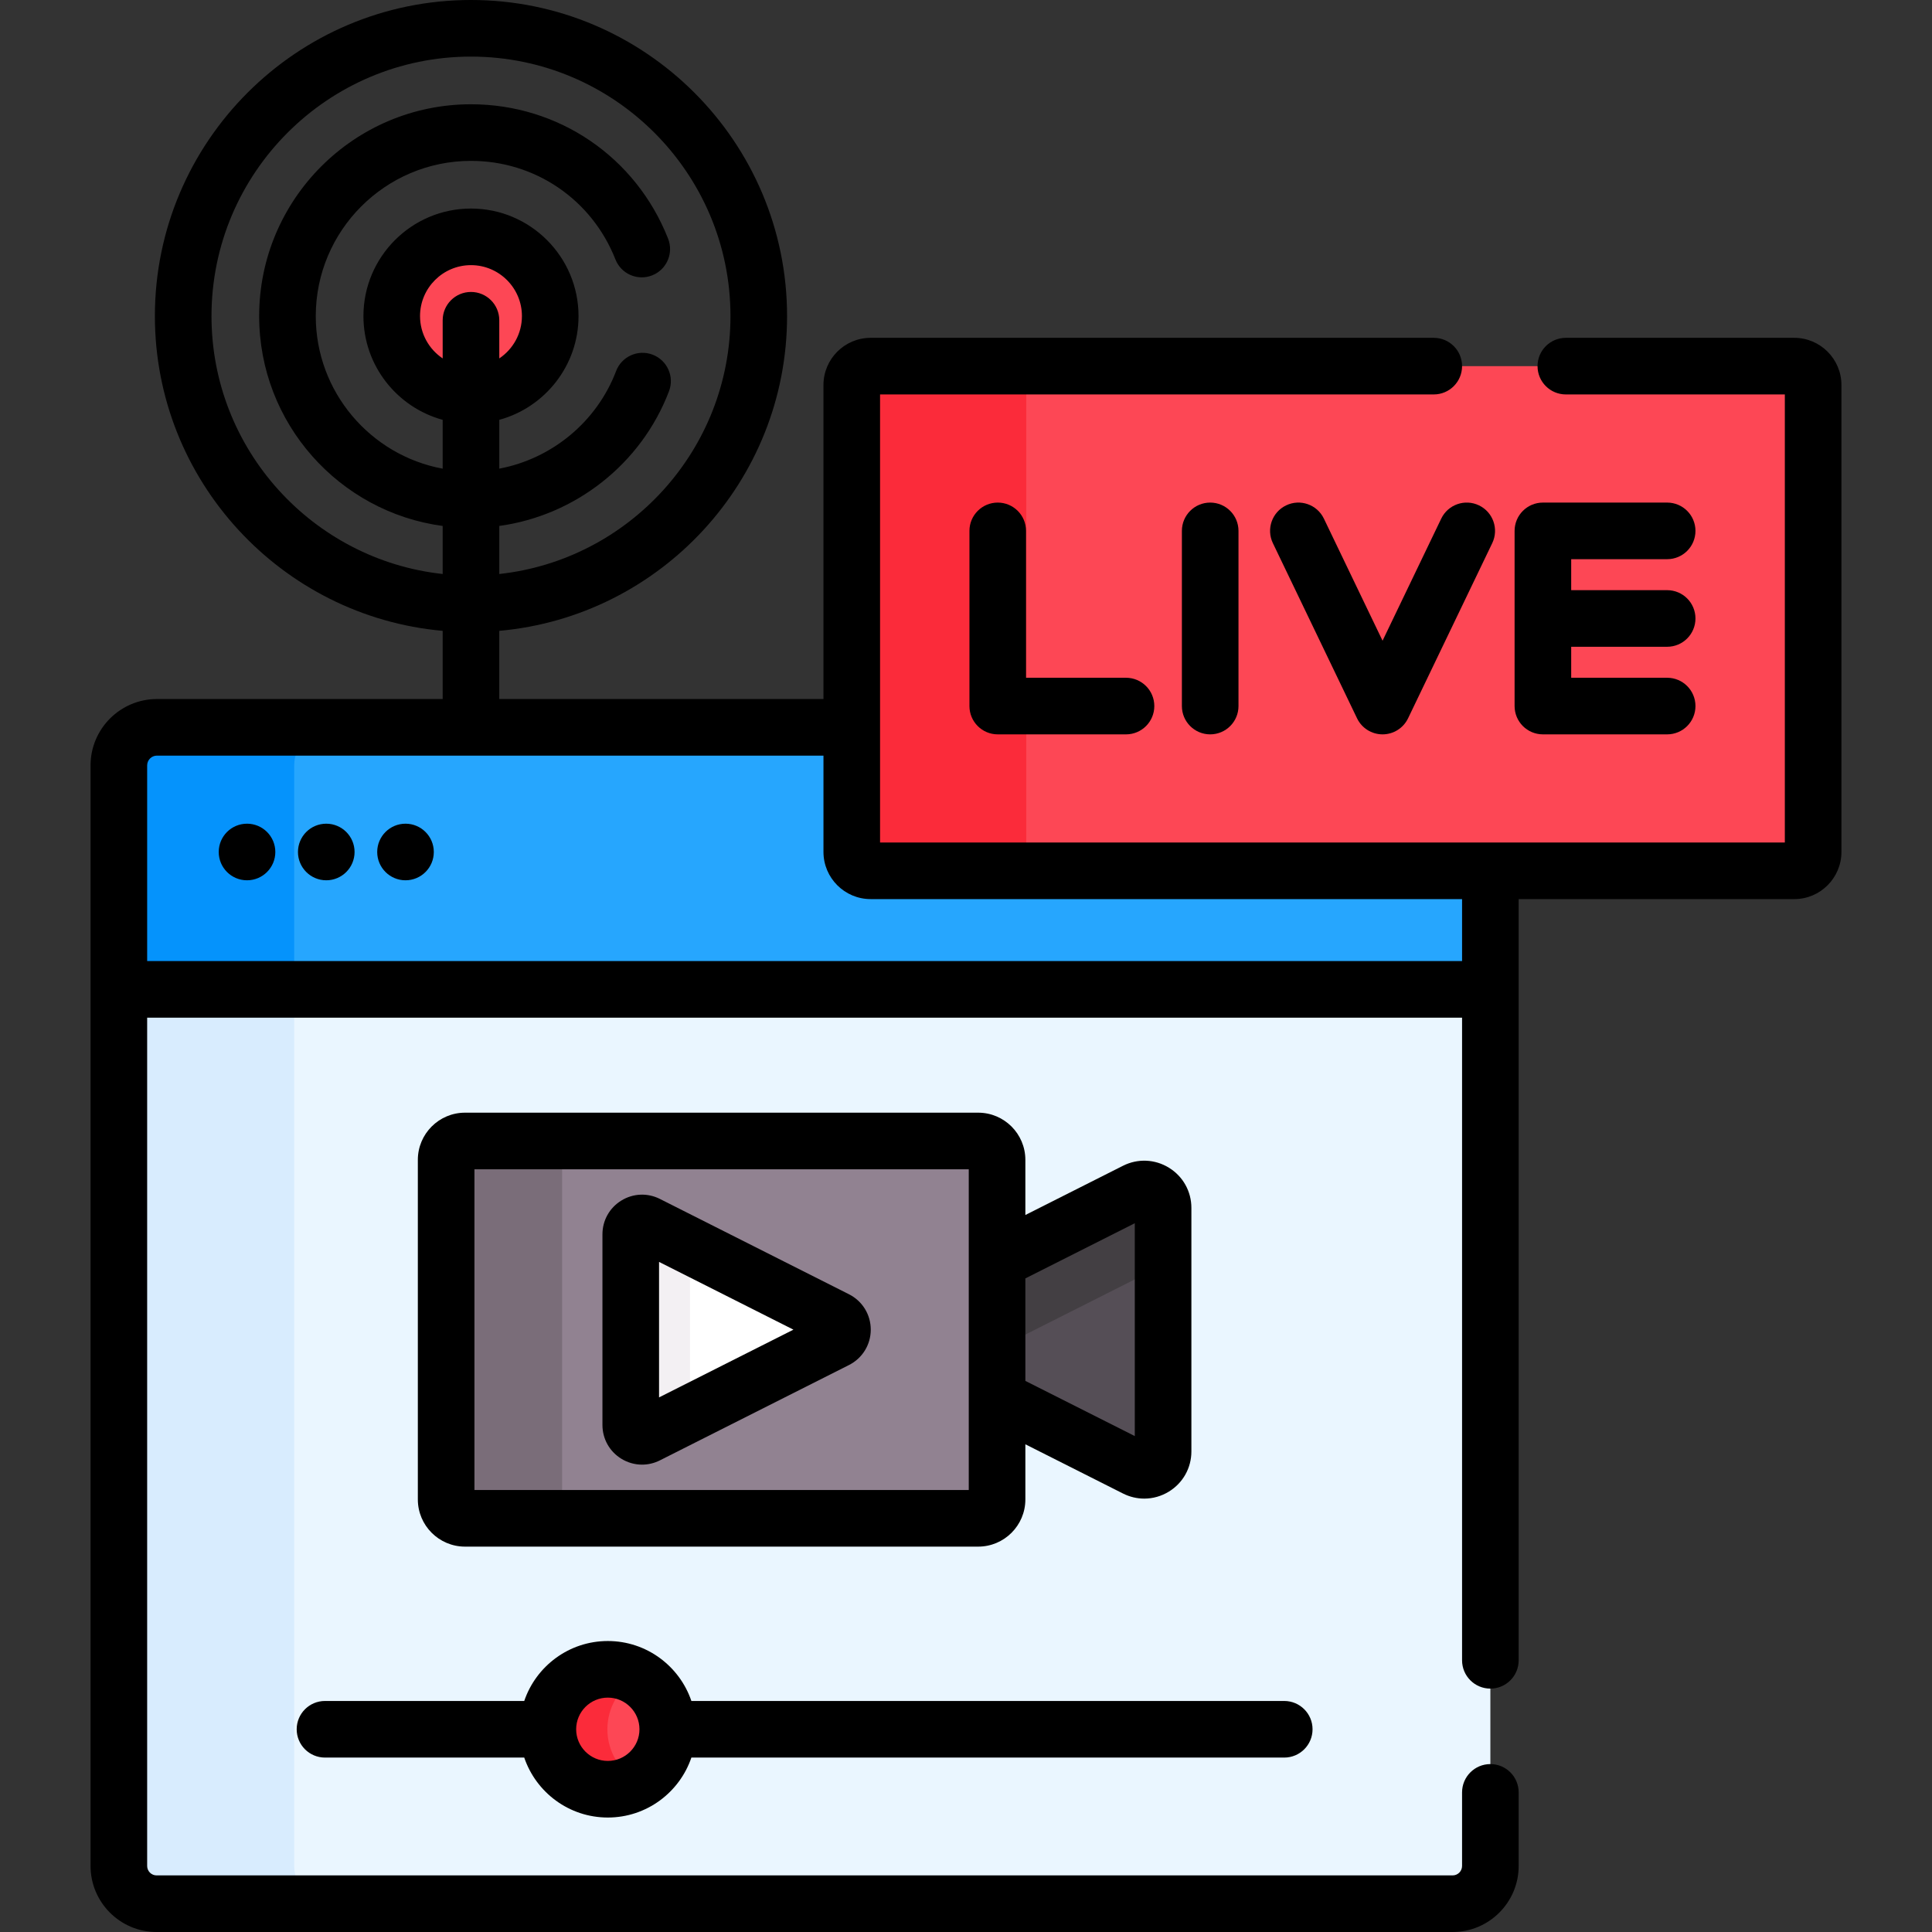
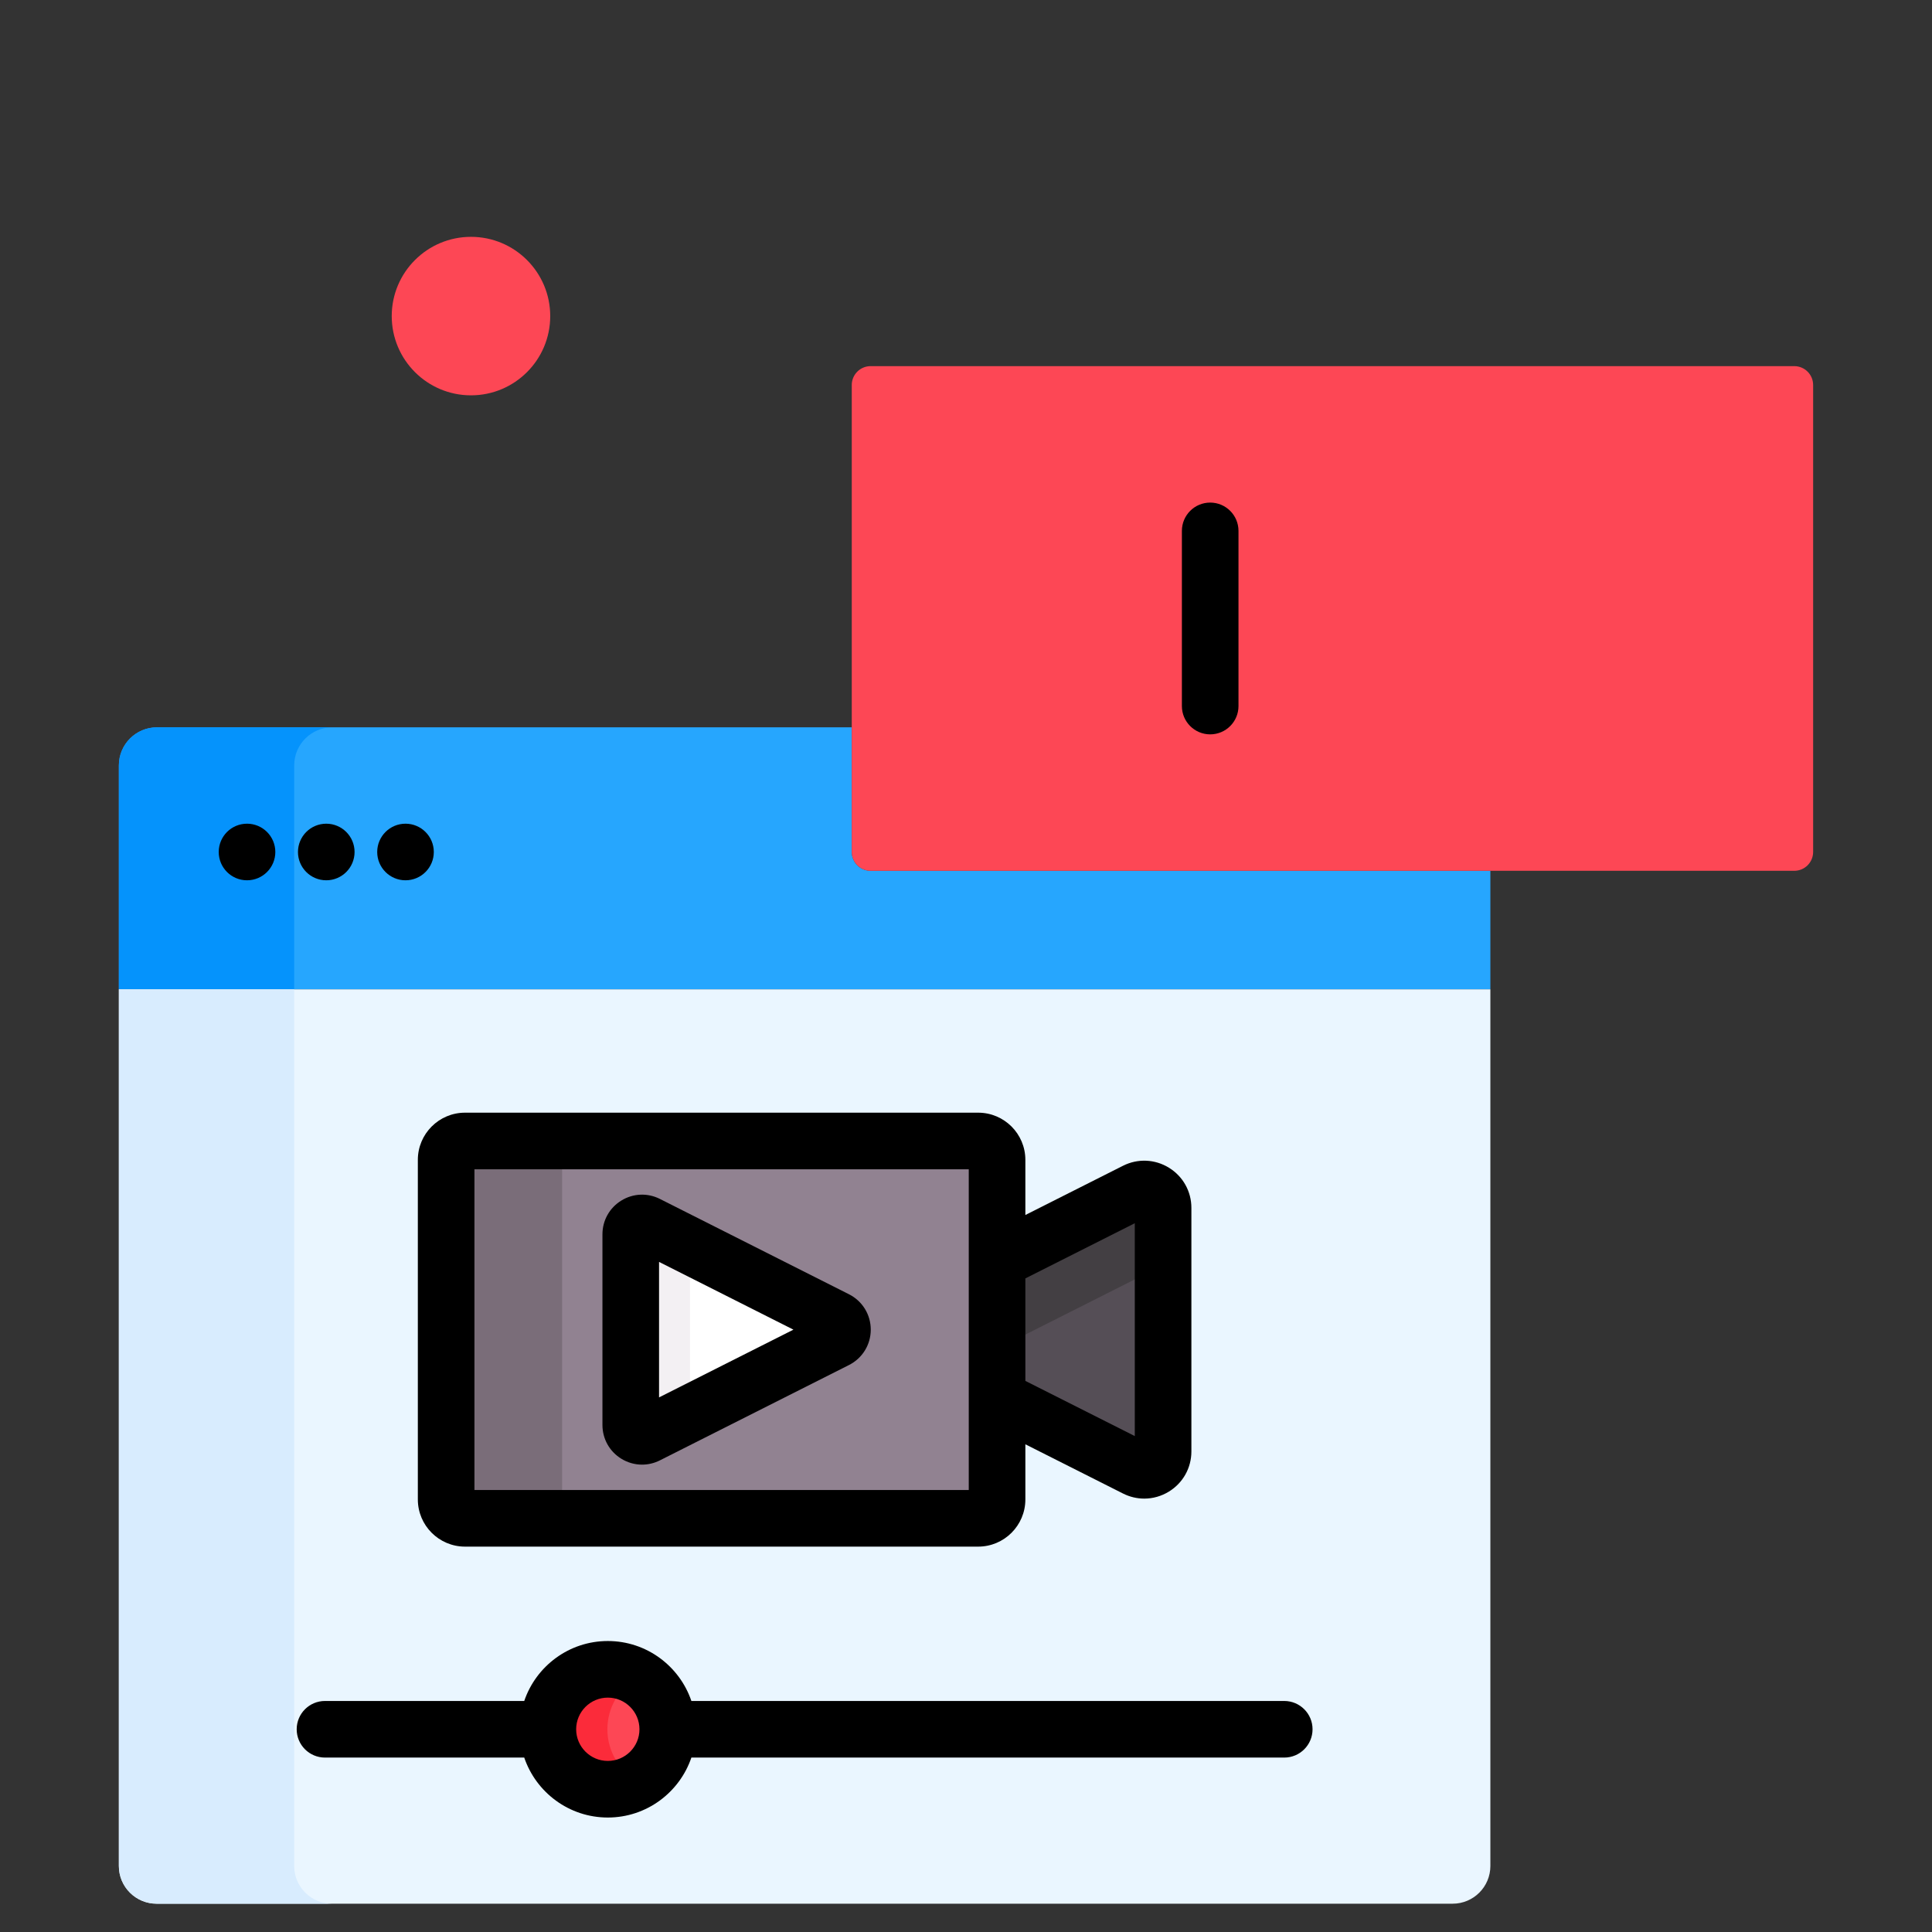
<svg xmlns="http://www.w3.org/2000/svg" id="Capa_1" enable-background="new 0 0 512 512" height="512" viewBox="0 0 512 512" width="512">
  <rect x="0" y="0" width="512" height="512" fill="#333333" stroke="none" />
  <g>
    <g>
      <circle cx="124.815" cy="83.767" fill="#fd4755" r="21.001" />
    </g>
    <path d="m230.726 230.773c-2.761 0-5-2.239-5-5v-33.024h-184.131c-5.576 0-10.096 4.52-10.096 10.096v59.345h363.465v-31.417z" fill="#26a6fe" />
    <path d="m77.964 262.19v-59.345c0-5.576 4.52-10.096 10.096-10.096h-46.465c-5.576 0-10.096 4.52-10.096 10.096v59.345z" fill="#0593fc" />
    <g>
      <path d="m384.964 504.5h-343.465c-5.523 0-10-4.477-10-10v-232.31h363.465v232.31c0 5.523-4.477 10-10 10z" fill="#eaf6ff" />
    </g>
    <g>
      <path d="m77.964 494.5v-232.31h-46.465v232.31c0 5.523 4.477 10 10 10h46.465c-5.522 0-10-4.477-10-10z" fill="#d8ecfe" />
    </g>
    <g>
      <path d="m300.981 315.642-36.749 18.529v36.4l36.749 18.529c3.325 1.677 7.251-.74 7.251-4.465v-64.529c0-3.724-3.926-6.141-7.251-4.464z" fill="#554e56" />
      <path d="m300.981 315.642-36.749 18.529v23.286l44-22.185v-15.166c0-3.724-3.926-6.141-7.251-4.464z" fill="#433f43" />
      <g>
        <path d="m259.232 402.371h-136c-2.761 0-5-2.239-5-5v-90c0-2.761 2.239-5 5-5h136c2.761 0 5 2.239 5 5v90c0 2.761-2.239 5-5 5z" fill="#918291" />
      </g>
      <g>
        <path d="m148.964 397.371v-90c0-2.761 2.239-5 5-5h-30.733c-2.761 0-5 2.239-5 5v90c0 2.761 2.239 5 5 5h30.733c-2.761 0-5-2.239-5-5z" fill="#7a6d79" />
      </g>
      <g>
        <path d="m221.613 349.692-50.107-25.264c-1.995-1.006-4.351.444-4.351 2.679v50.528c0 2.235 2.355 3.685 4.351 2.679l50.107-25.264c2.199-1.109 2.199-4.249 0-5.358z" fill="#fff" />
      </g>
      <g>
        <path d="m182.857 330.151-11.352-5.724c-1.995-1.006-4.351.444-4.351 2.679v50.528c0 2.235 2.355 3.685 4.351 2.679l11.352-5.724z" fill="#f3f0f3" />
      </g>
    </g>
    <g>
      <circle cx="161.076" cy="458.276" fill="#fd4755" r="15.888" />
    </g>
    <g>
      <path d="m160.964 458.276c0-5.901 3.224-11.039 8-13.779-2.326-1.335-5.014-2.109-7.888-2.109-8.775 0-15.888 7.113-15.888 15.888s7.114 15.888 15.888 15.888c2.874 0 5.562-.774 7.888-2.109-4.775-2.74-8-7.878-8-13.779z" fill="#fb2b3a" />
    </g>
    <g>
      <g>
        <path d="m475.501 230.773h-244.775c-2.761 0-5-2.239-5-5v-123.743c0-2.761 2.239-5 5-5h244.774c2.761 0 5 2.239 5 5v123.743c.001 2.761-2.238 5-4.999 5z" fill="#fd4755" />
      </g>
      <g>
-         <path d="m271.964 225.773v-123.743c0-2.761 2.239-5 5-5h-46.238c-2.761 0-5 2.239-5 5v123.743c0 2.761 2.239 5 5 5h46.238c-2.761 0-5-2.239-5-5z" fill="#fb2b3a" />
-       </g>
+         </g>
    </g>
    <g>
      <circle cx="65.464" cy="225.787" r="7.5" />
      <circle cx="86.464" cy="225.787" r="7.5" />
      <circle cx="107.464" cy="225.787" r="7.5" />
      <path d="m78.625 458.275c0 4.143 3.357 7.5 7.5 7.5h52.803c3.133 9.228 11.874 15.889 22.147 15.889s19.015-6.661 22.148-15.889h157.115c4.143 0 7.5-3.357 7.5-7.5s-3.357-7.5-7.5-7.5h-157.114c-3.134-9.227-11.875-15.888-22.148-15.888s-19.014 6.66-22.147 15.888h-52.804c-4.142 0-7.5 3.358-7.5 7.5zm82.451-8.387c4.626 0 8.389 3.763 8.389 8.388 0 4.626-3.763 8.389-8.389 8.389-4.625 0-8.388-3.763-8.388-8.389s3.763-8.388 8.388-8.388z" />
      <path d="m259.232 294.871h-136c-6.893 0-12.5 5.607-12.5 12.5v90c0 6.893 5.607 12.5 12.5 12.5h136c6.893 0 12.5-5.607 12.5-12.5v-14.62l25.872 13.044c1.79.903 3.716 1.351 5.636 1.351 2.269 0 4.529-.626 6.546-1.867 3.724-2.293 5.946-6.271 5.946-10.645v-64.528c0-4.373-2.223-8.353-5.946-10.645-3.725-2.293-8.277-2.486-12.182-.518l-25.872 13.045v-14.618c0-6.891-5.607-12.499-12.5-12.499zm-2.5 100h-131v-85h131zm44-70.704v56.407l-29-14.621v-27.164z" />
      <path d="m164.65 386.575c1.694 1.044 3.593 1.569 5.499 1.569 1.612 0 3.23-.376 4.733-1.134l50.108-25.265c3.561-1.796 5.772-5.39 5.771-9.377s-2.213-7.579-5.772-9.374l-50.108-25.265c-3.28-1.654-7.106-1.492-10.231.436-3.128 1.926-4.995 5.268-4.995 8.94v50.528c0 3.675 1.867 7.016 4.995 8.942zm10.005-52.16 35.612 17.956-35.612 17.955z" />
-       <path d="m475.5 89.53h-60.536c-4.143 0-7.5 3.357-7.5 7.5s3.357 7.5 7.5 7.5h58.036v118.743h-239.774v-118.743h146.738c4.143 0 7.5-3.357 7.5-7.5s-3.357-7.5-7.5-7.5h-149.238c-6.893 0-12.5 5.607-12.5 12.5v83.219h-85.911v-18.069c42.687-3.808 76.267-39.753 76.267-83.414 0-46.189-37.578-83.766-83.767-83.766s-83.767 37.577-83.767 83.767c0 43.66 33.58 79.606 76.267 83.414v18.069h-75.72c-9.702 0-17.596 7.894-17.596 17.596v291.654c0 9.649 7.851 17.5 17.5 17.5h343.465c9.649 0 17.5-7.851 17.5-17.5v-19.5c0-4.143-3.357-7.5-7.5-7.5s-7.5 3.357-7.5 7.5v19.5c0 1.379-1.121 2.5-2.5 2.5h-343.464c-1.379 0-2.5-1.121-2.5-2.5v-224.811h348.465v170.311c0 4.143 3.357 7.5 7.5 7.5s7.5-3.357 7.5-7.5v-201.727h73.035c6.893 0 12.5-5.607 12.5-12.5v-123.743c0-6.892-5.607-12.5-12.5-12.5zm-350.685-12.158c-4.143 0-7.5 3.357-7.5 7.5v10.113c-3.615-2.425-6.001-6.548-6.001-11.218 0-7.444 6.057-13.501 13.501-13.501s13.501 6.057 13.501 13.501c0 4.671-2.386 8.793-6.001 11.218v-10.113c0-4.143-3.357-7.5-7.5-7.5zm-68.767 6.395c0-37.918 30.849-68.767 68.767-68.767s68.767 30.849 68.767 68.767c0 35.383-26.865 64.6-61.267 68.35v-12.738c20.102-2.756 37.638-16.408 44.979-35.712 1.473-3.872-.473-8.204-4.344-9.676-3.873-1.473-8.203.472-9.676 4.344-5.137 13.508-17.076 23.243-30.959 25.86v-12.935c12.088-3.301 21.001-14.372 21.001-27.492 0-15.716-12.785-28.501-28.501-28.501s-28.501 12.784-28.501 28.5c0 13.12 8.913 24.191 21.001 27.492v12.944c-19.111-3.537-33.634-20.317-33.634-40.436 0-22.682 18.452-41.134 41.134-41.134 17.004 0 32.03 10.251 38.281 26.116 1.518 3.854 5.874 5.75 9.727 4.229 3.854-1.518 5.747-5.873 4.229-9.727-8.524-21.638-29.028-35.618-52.236-35.618-30.952 0-56.134 25.182-56.134 56.134 0 28.408 21.217 51.939 48.634 55.618v12.732c-34.403-3.75-61.268-32.967-61.268-68.35zm331.416 170.922h-348.464v-51.845c0-1.432 1.164-2.596 2.596-2.596h176.631v25.524c0 6.893 5.607 12.5 12.5 12.5h156.738v16.417z" />
-       <path d="m264.413 133.19c-4.143 0-7.5 3.357-7.5 7.5v46.423c0 4.143 3.357 7.5 7.5 7.5h33.993c4.143 0 7.5-3.357 7.5-7.5s-3.357-7.5-7.5-7.5h-26.493v-38.923c0-4.142-3.358-7.5-7.5-7.5z" />
      <path d="m313.213 140.69v46.423c0 4.143 3.357 7.5 7.5 7.5s7.5-3.357 7.5-7.5v-46.423c0-4.143-3.357-7.5-7.5-7.5s-7.5 3.358-7.5 7.5z" />
-       <path d="m381.941 137.442-15.549 32.355-15.548-32.355c-1.795-3.734-6.277-5.308-10.008-3.512-3.733 1.794-5.306 6.274-3.512 10.008l22.308 46.423c1.248 2.599 3.877 4.252 6.76 4.252s5.511-1.653 6.76-4.252l22.309-46.423c1.794-3.733.222-8.214-3.512-10.008-3.73-1.795-8.214-.222-10.008 3.512z" />
-       <path d="m408.883 194.613h32.932c4.143 0 7.5-3.357 7.5-7.5s-3.357-7.5-7.5-7.5h-25.432v-8.212h25.432c4.143 0 7.5-3.357 7.5-7.5s-3.357-7.5-7.5-7.5h-25.432v-8.211h25.432c4.143 0 7.5-3.357 7.5-7.5s-3.357-7.5-7.5-7.5h-32.932c-4.143 0-7.5 3.357-7.5 7.5v46.423c0 4.143 3.358 7.5 7.5 7.5z" />
    </g>
  </g>
</svg>